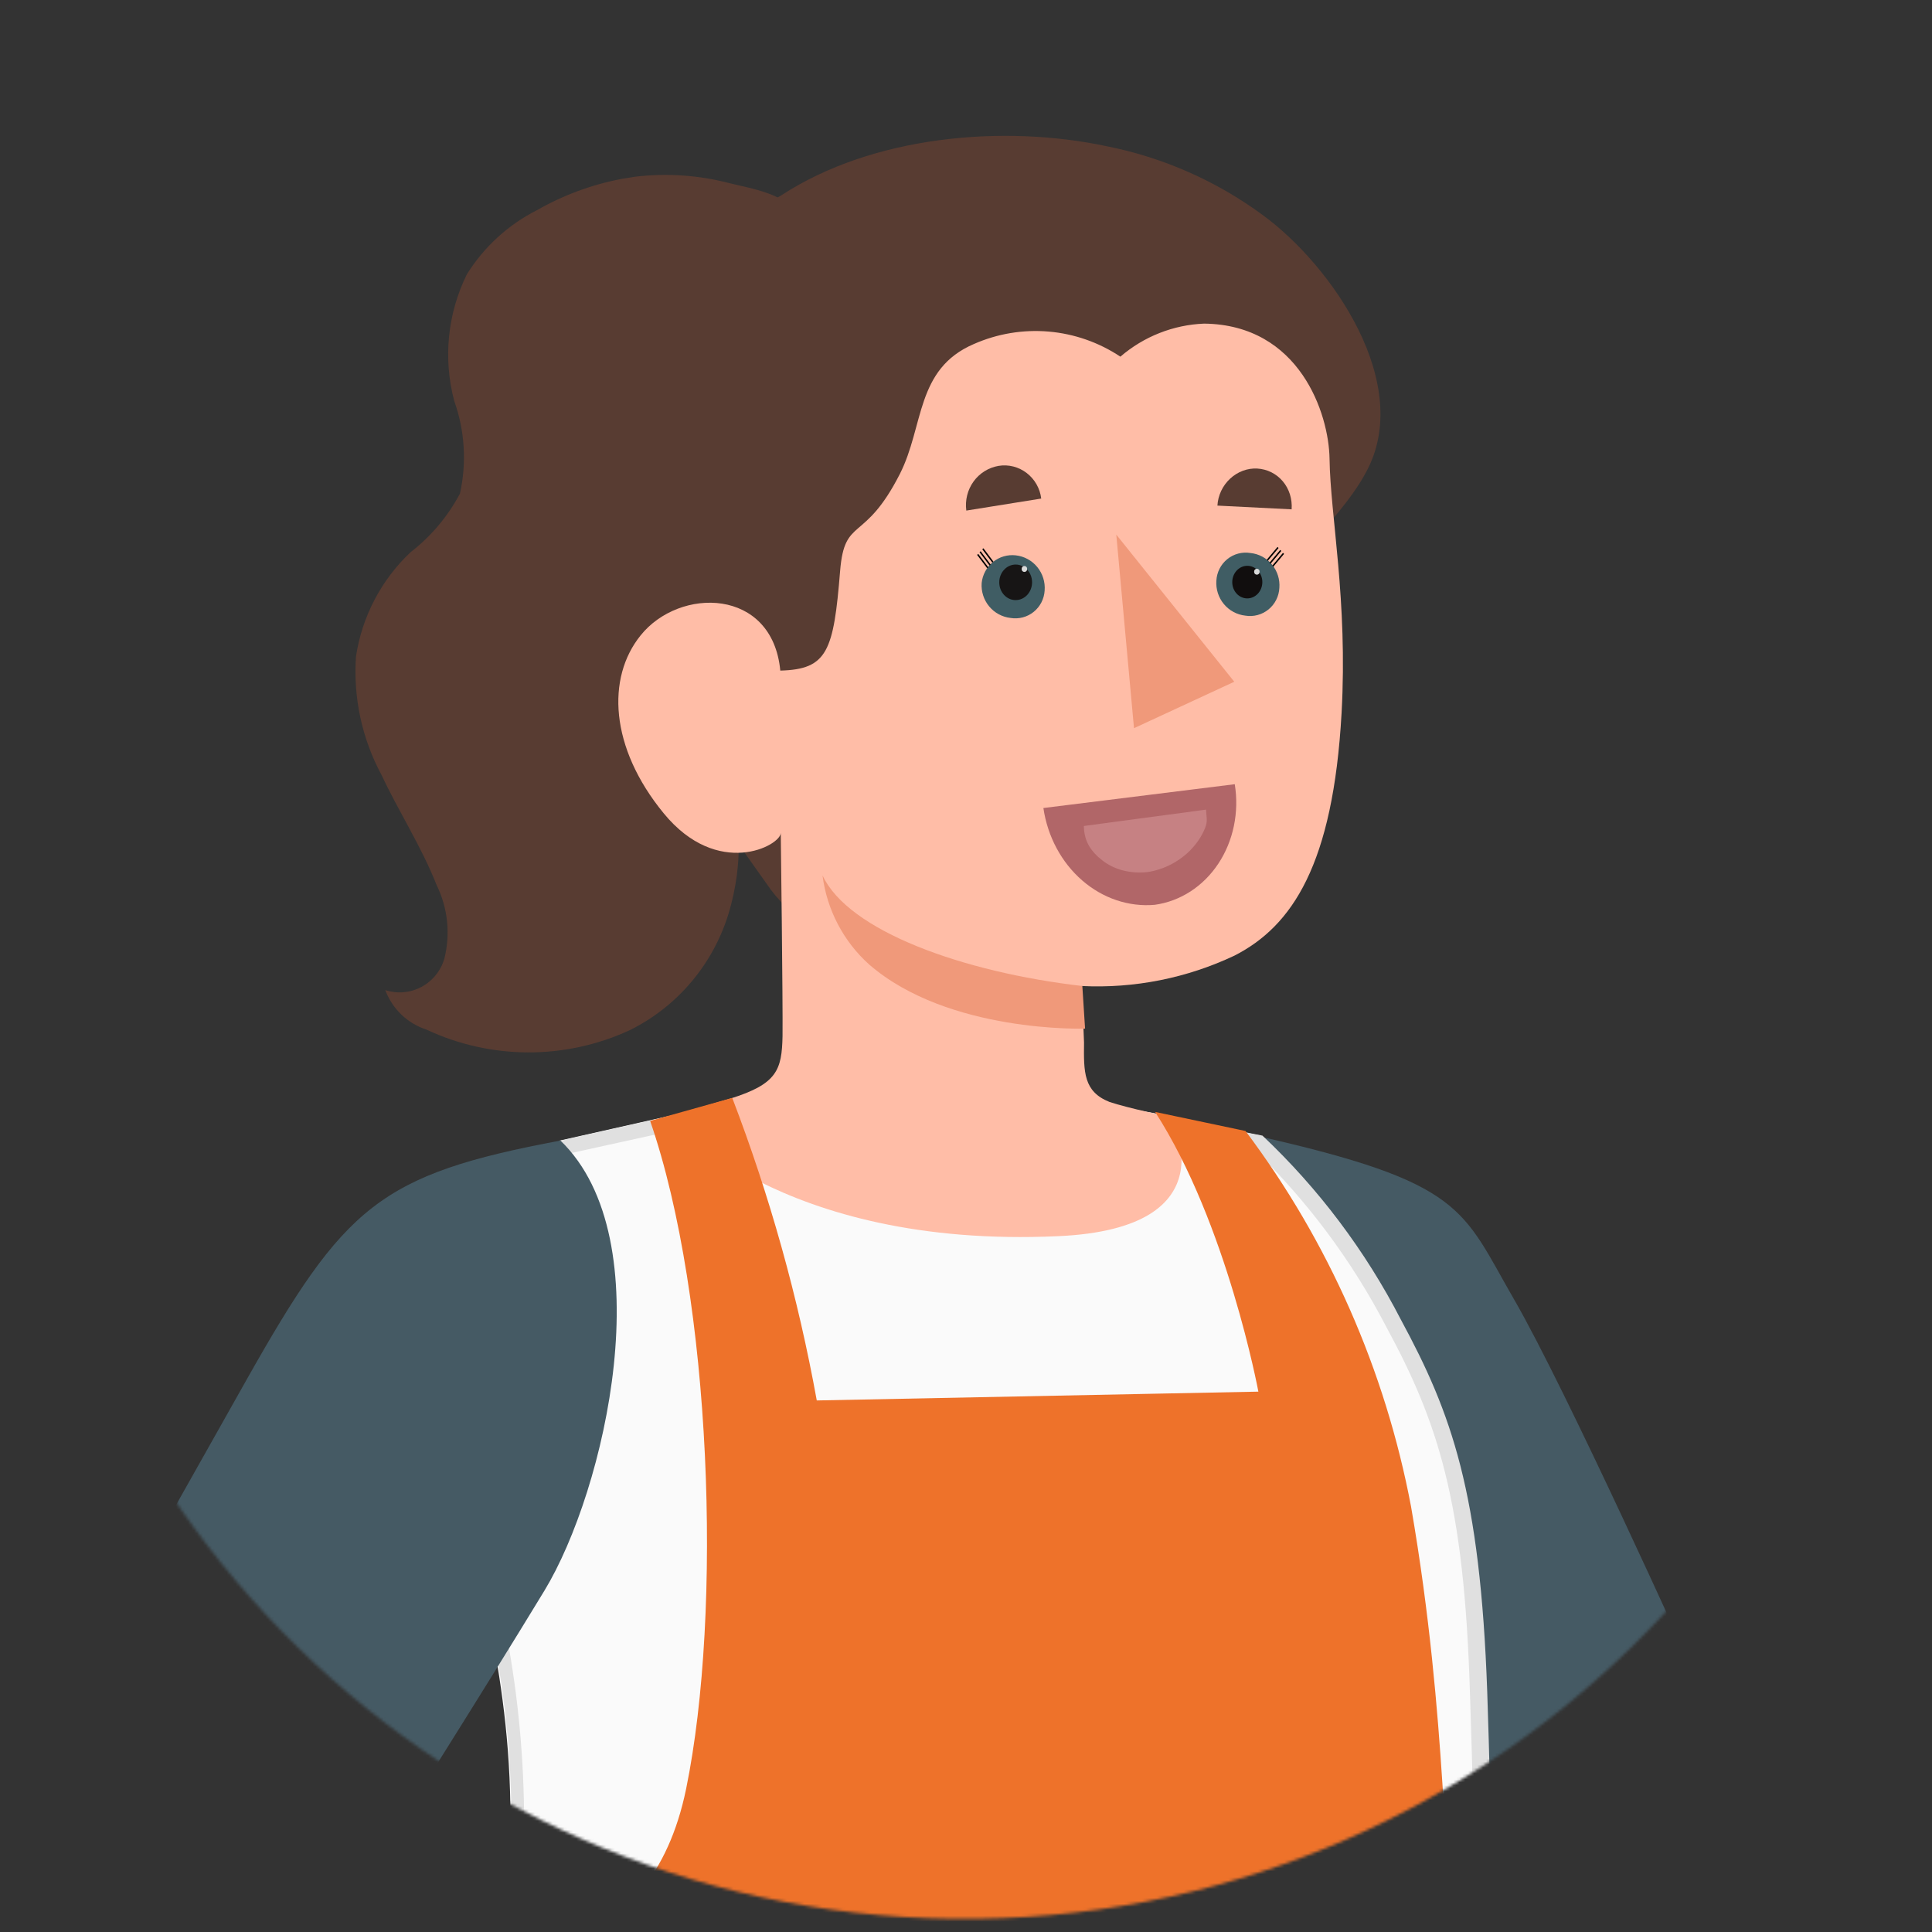
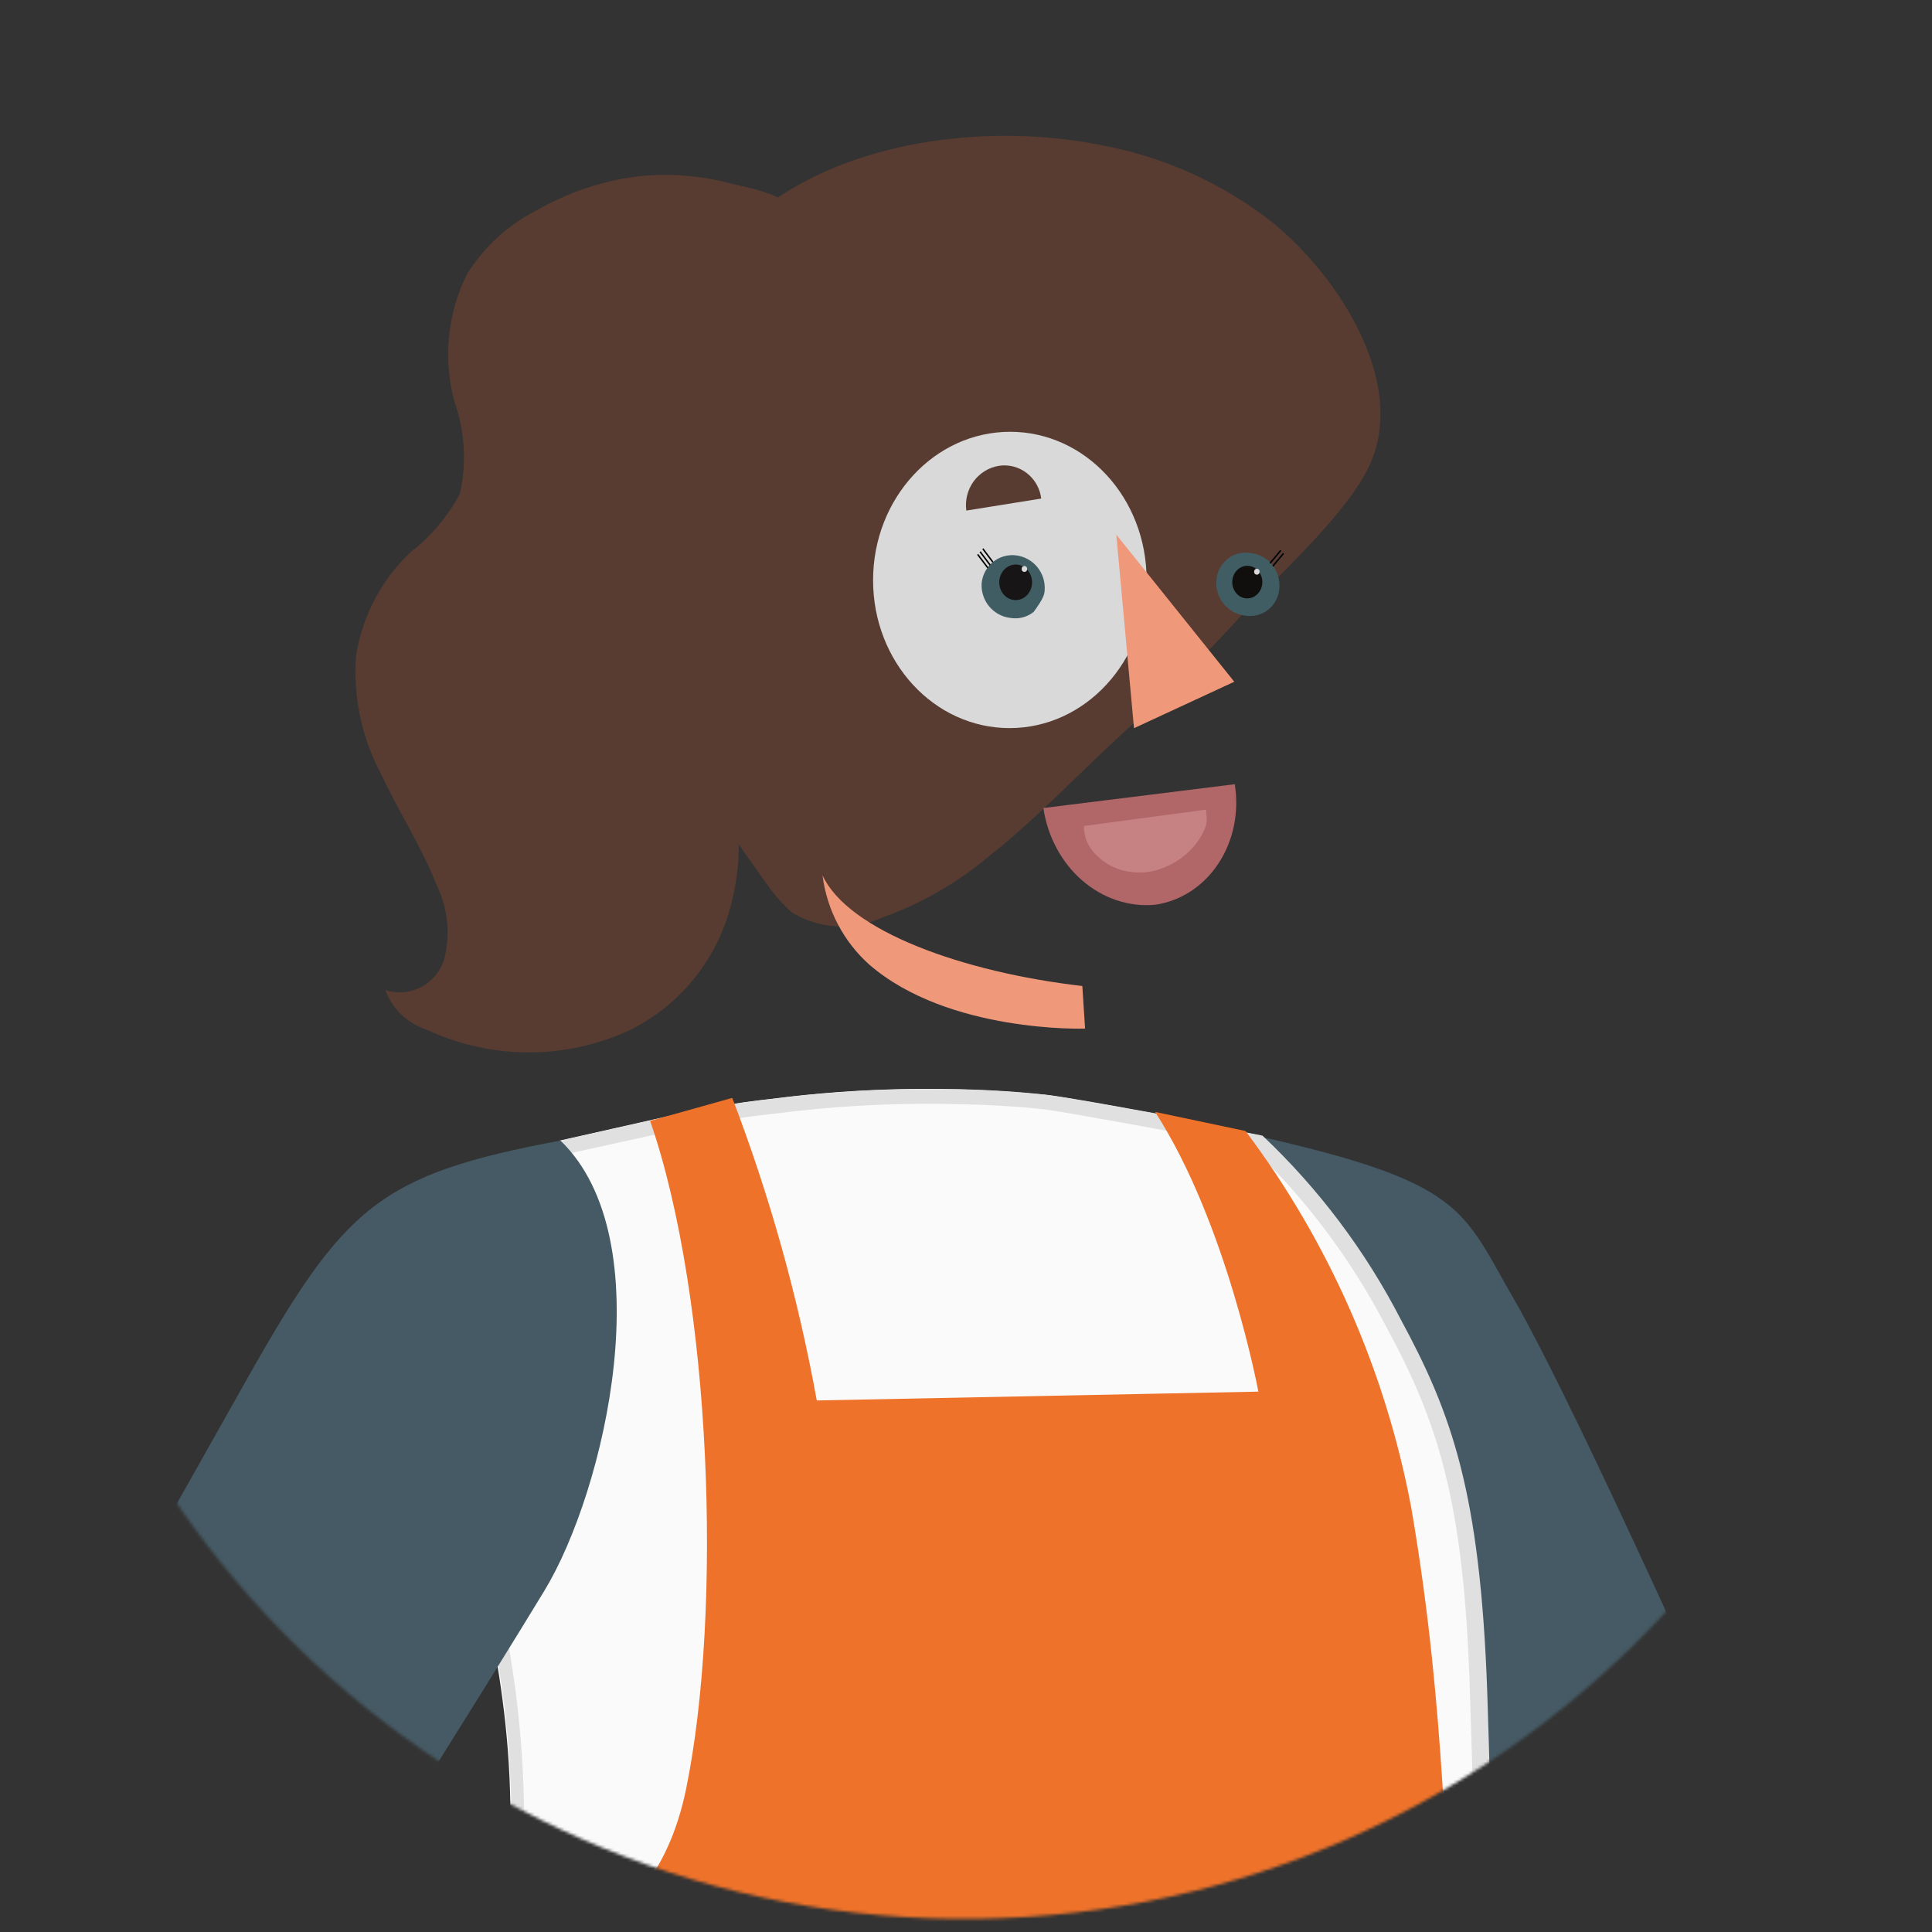
<svg xmlns="http://www.w3.org/2000/svg" width="652" height="652" viewBox="0 0 652 652" fill="none">
  <rect x="0" y="0" width="652" height="652" fill="#333333" stroke="none" />
  <mask id="mask0_20333_257" style="mask-type:alpha" maskUnits="userSpaceOnUse" x="3" y="3" width="645" height="645">
    <circle cx="322" cy="322" r="322" transform="matrix(-1 -0.012 -0.012 1 651.374 7.428)" fill="black" />
  </mask>
  <g mask="url(#mask0_20333_257)">
    <path d="M534.554 495.455C571.137 576.9 589.577 609.043 589.577 609.043C589.577 609.043 732.541 676.946 736.486 678.189C745.557 681.837 755.477 682.782 765.066 680.912C775.475 678.334 786.401 678.841 796.531 682.373C805.101 686.063 832.489 697.654 837.458 704.597C842.767 713.261 847.204 722.437 850.705 731.99C855.243 742.02 855.191 746.51 845.59 746.4C840.408 745.69 835.515 743.573 831.438 740.274C827.36 736.975 824.25 732.619 822.441 727.673C815.96 723.515 808.417 721.348 800.734 721.436C800.052 723.296 799.203 725.09 798.197 726.795C795.549 731.221 792.377 735.306 788.751 738.96L787.73 750.224C782.376 750.96 778.466 755.206 781.89 758.738C782.979 759.945 784.194 761.03 785.516 761.972C785.516 761.972 778.191 761.888 777.633 767.37C777.598 769.16 778.133 770.915 779.159 772.376L783.741 778.516L784.38 791.795C784.38 791.795 750.585 786.416 741.003 776.028C731.42 765.64 732.046 762.854 705.745 751.475C697.568 747.988 620.651 721.757 561.753 704.015C516.667 690.425 515.335 685.72 494.219 653.945C461.426 604.474 423.896 536.488 423.896 536.488L428.601 385.87C486.632 401.505 494.207 405.684 534.554 495.455Z" fill="#FFBDA7" />
    <path d="M423.682 383.218C494.382 399.1 493.29 407.968 510.956 438.506C528.622 469.043 570.71 562.426 570.71 562.426C570.71 562.426 558.355 620.857 471.872 625.848L418.563 535.429L423.682 383.218Z" fill="#455A64" />
    <path d="M136.812 801.999C149.944 744.774 166.423 680.704 168.053 668.15C178.791 595.332 166.149 558.366 161.768 526.185C152.674 456.232 173.139 398.394 188.937 384.906L225.661 376.647C237.051 374.067 248.575 372.135 260.179 370.858C290.757 366.885 321.681 366.404 352.364 369.425C359.78 370.209 395.145 376.803 395.145 376.803C405.906 379.422 425.464 383.239 425.464 383.239C444.41 401.124 460.203 422.124 472.169 445.343C489.326 477.072 498.922 503.526 501.312 571.007C504.182 657.053 504.672 760.634 503.983 820.496C433.001 863.484 224.722 879.445 136.812 801.999Z" fill="#FAFAFA" />
    <path d="M318.924 367.543L318.867 372.532C335.892 372.728 347.66 373.861 351.912 374.309C359.128 375.191 394.099 381.68 394.198 381.682C403.182 383.88 418.294 386.848 423.232 387.903C441.19 405.275 456.236 425.464 467.786 447.688C485.429 480.221 494.13 506.963 496.063 571.246C498.88 653.3 499.409 753.489 498.769 817.642C461.897 838.671 391.75 852.132 322.757 851.337C276.927 850.809 193.16 843.459 141.882 800.161C147.303 776.475 153.329 751.798 158.53 730.005C165.803 700.154 171.523 676.272 172.598 668.9C179.18 627.676 178.154 585.582 169.573 544.735C168.363 538.036 167.25 531.537 166.43 525.441C157.309 457.782 176.752 402.826 190.963 389.519L227.189 381.554C238.404 378.957 249.766 377.055 261.211 375.859C280.393 373.366 299.726 372.255 319.065 372.534L319.122 367.546M319.122 367.546C299.554 367.272 279.991 368.38 260.576 370.863C248.971 372.139 237.447 374.072 226.057 376.652L189.333 384.91C173.14 398.394 152.67 456.531 162.164 526.19C166.548 558.171 178.989 595.334 168.449 668.154C166.621 680.706 150.143 744.777 137.208 802.003C180.427 840.119 252.717 855.52 323.591 856.336C396.741 857.179 468.389 842.338 504.577 820.503C505.266 760.641 504.776 657.06 501.906 571.014C499.516 503.533 489.92 477.079 472.763 445.35C460.798 422.131 445.004 401.131 426.058 383.246C426.058 383.246 406.302 379.426 395.739 376.81C395.739 376.81 360.374 370.216 352.958 369.432C341.785 368.221 330.557 367.592 319.32 367.548L319.122 367.546Z" fill="#E0E0E0" />
    <path d="M265.477 306.26C266.116 306.986 266.839 307.631 267.633 308.18C272.098 310.8 277.117 312.315 282.277 312.6C287.436 312.885 292.59 311.932 297.313 309.819C310.252 305.26 322.294 298.44 332.888 289.674C349.072 276.988 362.904 262.18 378.314 247.988C393.196 234.645 407.37 220.519 420.776 205.671C427.099 198.26 452.104 176.096 460.907 159.534C477.387 129.789 449.437 89.553 426.072 72.521C410.451 61.047 392.535 53.145 373.572 49.365C338.415 41.876 294.413 45.859 263.591 65.96C242.945 78.1 226.494 96.336 216.46 118.202C213.417 126.223 211.294 134.568 210.135 143.075C203.959 177.49 208.603 212.987 223.419 244.608C229.992 256.999 237.501 268.861 245.879 280.09C250.067 286.126 254.354 292.062 258.543 297.998C260.536 301.008 262.862 303.78 265.477 306.26Z" fill="#583C32" />
    <path d="M214.562 59.608L209.9 60.352C199.844 62.252 190.169 65.816 181.267 70.899C171.544 75.802 163.342 83.301 157.555 92.578C151.008 105.831 149.495 121.038 153.3 135.336C156.871 145.359 157.536 156.2 155.217 166.59C151.121 174.298 145.441 181.036 138.556 186.355C128.667 195.675 122.178 208.078 120.133 221.566C119.176 235.462 122.176 249.344 128.78 261.579C134.674 274.12 142.262 285.782 147.36 298.713C151.142 306.427 152.059 315.251 149.944 323.588C149.343 325.612 148.347 327.495 147.014 329.125C145.682 330.756 144.039 332.102 142.184 333.084C140.328 334.067 138.297 334.666 136.208 334.847C134.12 335.027 132.017 334.785 130.023 334.136C131.196 337.27 133.055 340.096 135.462 342.405C137.87 344.713 140.763 346.443 143.927 347.467C154.667 352.499 166.363 355.122 178.207 355.155C190.051 355.189 201.762 352.631 212.531 347.659C221.166 343.387 228.747 337.23 234.726 329.635C240.704 322.04 244.929 313.199 247.093 303.753C249.355 294.459 249.902 284.826 248.707 275.333C246.076 263.02 246.223 250.268 249.137 238.019C250.88 232.751 253.508 228.091 255.256 222.424C264.906 192.6 243.792 160.526 251.069 130.375C254.22 119.116 258.63 108.254 264.213 97.997C267.659 91.052 275.299 80.962 270.241 73.121C265.184 65.279 253.521 63.648 246.413 61.87C236.028 59.131 225.227 58.363 214.562 59.608Z" fill="#583C32" />
    <ellipse cx="46.151" cy="49.999" rx="46.151" ry="49.999" transform="matrix(1 -0.001 -0.001 1 294.692 145.765)" fill="#D9D9D9" />
-     <path d="M264.086 349.649C264.217 338.276 263.489 281.091 263.489 281.091C263.44 285.381 242.223 296.712 223.966 274.45C205.71 252.187 204.693 228.726 216.143 214.49C229.302 197.977 260.681 198.339 263.328 226.308C279.272 225.893 281.323 219.73 283.515 192.714C285.017 174.072 291.639 183.628 303.693 159.919C311.898 143.748 308.951 124.556 328.65 116.102C336.592 112.599 345.277 111.154 353.913 111.898C362.55 112.642 370.865 115.552 378.1 120.363C386.007 113.558 395.956 109.63 406.344 109.213C438.613 109.585 448.464 139.633 448.686 154.803C448.958 174.164 454.869 202.471 452.746 240.664C449.88 291.819 436.078 312.515 416.659 322.469C400.551 330.095 382.835 333.625 365.061 332.752L365.832 351.819C365.717 361.796 365.641 368.381 374.412 371.874C380.526 373.941 395.142 377.003 395.142 377.003C395.142 377.003 416.093 414.563 357.06 417.176C262.863 421.479 225.658 376.847 225.658 376.847L246.618 370.702C262.217 365.793 263.855 361.122 264.086 349.649Z" fill="#FFBDA7" />
    <path d="M352.115 272.686L416.701 264.649C417.46 269.341 417.36 274.135 416.404 278.744C415.449 283.354 413.66 287.685 411.142 291.481C408.624 295.278 405.429 298.462 401.747 300.844C398.065 303.226 393.97 304.758 389.708 305.348C380.945 306.123 372.176 303.175 365.19 297.105C358.204 291.035 353.527 282.301 352.115 272.686Z" fill="#B16668" />
    <path opacity="0.7" d="M365.771 278.748L407.006 273.225C407.095 275.733 407.684 276.962 406.673 279.46C405.662 281.958 404.136 284.325 402.185 286.418C400.235 288.511 397.9 290.288 395.319 291.645C392.738 293.001 389.964 293.909 387.162 294.313C381.439 294.909 376.031 293.503 372.04 290.381C368.05 287.259 365.859 283.89 365.771 278.748Z" fill="#DC9E9F" fill-opacity="0.7" />
    <path d="M435.893 171.89L410.849 170.627C410.944 168.924 411.373 167.24 412.11 165.676C412.847 164.112 413.877 162.703 415.136 161.533C416.395 160.363 417.857 159.457 419.434 158.871C421.011 158.284 422.668 158.03 424.306 158.123C427.671 158.323 430.757 159.868 432.918 162.435C435.078 165.001 436.144 168.389 435.893 171.89Z" fill="#583C32" />
    <path d="M326.103 172.305L351.386 168.252C351.184 166.561 350.644 164.924 349.801 163.441C348.957 161.958 347.828 160.66 346.481 159.627C345.134 158.594 343.599 157.848 341.969 157.433C340.339 157.019 338.648 156.946 337.001 157.218C333.602 157.799 330.575 159.689 328.546 162.497C326.518 165.305 325.643 168.817 326.103 172.305Z" fill="#583C32" />
    <path d="M410.494 195.973C410.294 198.829 411.199 201.652 413.019 203.85C414.84 206.047 417.434 207.449 420.258 207.76C421.633 207.988 423.041 207.92 424.389 207.561C425.737 207.203 426.994 206.561 428.079 205.679C429.164 204.796 430.052 203.693 430.684 202.441C431.317 201.189 431.68 199.816 431.75 198.413C431.976 195.551 431.08 192.714 429.254 190.511C427.429 188.308 424.82 186.913 421.986 186.626C420.61 186.398 419.203 186.466 417.855 186.825C416.507 187.183 415.25 187.825 414.165 188.707C413.08 189.589 412.192 190.693 411.559 191.945C410.927 193.197 410.563 194.57 410.494 195.973Z" fill="#405D64" />
-     <path d="M331.285 196.757C331.085 199.613 331.99 202.436 333.811 204.634C335.631 206.831 338.226 208.233 341.049 208.544C342.417 208.771 343.817 208.706 345.158 208.353C346.499 208 347.752 207.368 348.835 206.496C349.918 205.624 350.808 204.533 351.446 203.293C352.085 202.053 352.457 200.691 352.541 199.297C352.767 196.424 351.875 193.576 350.052 191.357C348.229 189.137 345.62 187.722 342.778 187.41C341.413 187.257 340.032 187.378 338.714 187.765C337.396 188.153 336.168 188.8 335.099 189.669C334.03 190.538 333.143 191.612 332.489 192.829C331.834 194.045 331.425 195.38 331.285 196.757Z" fill="#405D64" />
+     <path d="M331.285 196.757C331.085 199.613 331.99 202.436 333.811 204.634C335.631 206.831 338.226 208.233 341.049 208.544C342.417 208.771 343.817 208.706 345.158 208.353C346.499 208 347.752 207.368 348.835 206.496C352.085 202.053 352.457 200.691 352.541 199.297C352.767 196.424 351.875 193.576 350.052 191.357C348.229 189.137 345.62 187.722 342.778 187.41C341.413 187.257 340.032 187.378 338.714 187.765C337.396 188.153 336.168 188.8 335.099 189.669C334.03 190.538 333.143 191.612 332.489 192.829C331.834 194.045 331.425 195.38 331.285 196.757Z" fill="#405D64" />
    <path d="M416.536 230.069L382.696 245.744L376.716 180.417L416.536 230.069Z" fill="#F0997A" />
    <path d="M365.26 332.754C324.922 328.098 286.275 314.183 277.581 295.423C279.057 307.057 284.667 317.757 293.371 325.54C320.131 348.698 366.183 347.133 366.183 347.133L365.26 332.754Z" fill="#F0997A" />
    <path d="M509.996 805.598L507.695 670.165C500.183 665.473 494.445 658.381 491.394 650.021C486.598 636.694 488.912 581.84 476.195 508.453C467.493 462.428 448.377 419.047 420.335 381.683L389.818 375.245C414.134 412.944 424.667 469.642 424.667 469.642L275.64 472.616C269.322 437.755 259.773 403.569 247.116 370.508L219.406 378.272C240.197 438.381 243.835 543.694 231.562 603.622C219.289 663.551 169.85 658.292 169.85 658.292C169.85 658.292 163.259 680.467 152.218 727.937C141.178 775.406 129.545 805.507 124.21 985.055C118.875 1164.6 118.389 1232.65 117.445 1254.39C116.502 1276.13 103.591 1314.1 91.368 1421.23C84.168 1498.34 82.977 1575.89 87.806 1653.18C87.806 1653.18 98.076 1672.66 138.519 1676.72C175.798 1680.54 194.47 1666.69 194.47 1666.69C194.47 1666.69 248.04 1459.35 263.034 1395.27C278.028 1331.18 326.703 1084.68 326.703 1084.68L349.178 1256.46C341.38 1306.94 340.789 1358.27 347.422 1408.91C357.728 1502.63 376.716 1598.84 376.716 1598.84C395.056 1605.53 414.412 1608.96 433.92 1608.98C451.596 1609.46 469.069 1605.07 484.456 1596.29C484.456 1596.29 519.438 1318.19 520.659 1212.14C521.613 1129.33 514.221 937.36 509.996 805.598Z" fill="#EE722A" />
    <path d="M187.975 390.981C140.479 397.519 120.973 406.374 86.003 468.636C52.351 528.118 16.281 591.265 -1.387 629.677C-12.15 653.102 -21.686 673.049 5.297 711.178C29.645 746.083 106.205 837.668 117.435 851.168C127.198 863.055 121.464 896.716 86.779 891.227C86.779 891.227 112.936 915.177 127.518 912.651C140.015 910.599 159.841 899.752 178.396 861.649C190.058 837.636 180.773 818.57 163.66 791.631C143.342 759.267 99.632 669.158 99.632 669.158L181.363 526.71C181.363 526.71 227.871 433.948 187.975 390.981Z" fill="#FFBDA7" />
    <path d="M189.135 384.908C128.019 396.377 116.315 406.919 83.166 465.709C50.018 524.499 31.823 557.118 31.823 557.118C31.823 557.118 29.332 575.649 68.766 598.654C108.199 621.66 131.777 620.235 131.777 620.235C131.777 620.235 163.136 570.704 183.722 536.816C204.308 502.927 223.795 418.335 189.135 384.908Z" fill="#455A64" />
    <path d="M348.298 196.515C348.295 199.828 345.813 202.517 342.755 202.52C339.696 202.523 337.219 199.839 337.222 196.525C337.225 193.212 339.707 190.523 342.765 190.52C345.824 190.517 348.301 193.201 348.298 196.515Z" fill="#171515" />
    <ellipse cx="5.077" cy="5.5" rx="5.077" ry="5.5" transform="matrix(1 -0.001 -0.001 1 415.858 190.95)" fill="#110E0E" />
    <ellipse cx="0.923" cy="1" rx="0.923" ry="1" transform="matrix(1 -0.001 -0.001 1 423.242 191.943)" fill="#D9D9D9" />
    <ellipse cx="0.923" cy="1" rx="0.923" ry="1" transform="matrix(1 -0.001 -0.001 1 344.785 191.018)" fill="#D9D9D9" />
    <line y1="-0.25" x2="5.637" y2="-0.25" transform="matrix(0.643 -0.766 0.712 0.702 428.781 190.252)" stroke="black" stroke-width="0.5" />
    <line y1="-0.25" x2="5.637" y2="-0.25" transform="matrix(0.643 -0.766 0.712 0.702 429.704 191.251)" stroke="black" stroke-width="0.5" />
    <line y1="-0.25" x2="5.651" y2="-0.25" transform="matrix(-0.601 -0.799 0.749 -0.662 333.528 191.445)" stroke="black" stroke-width="0.5" />
    <line y1="-0.25" x2="5.651" y2="-0.25" transform="matrix(-0.601 -0.799 0.749 -0.662 334.342 190.546)" stroke="black" stroke-width="0.5" />
    <line y1="-0.25" x2="5.651" y2="-0.25" transform="matrix(-0.601 -0.799 0.749 -0.662 335.266 189.545)" stroke="black" stroke-width="0.5" />
-     <line y1="-0.25" x2="5.637" y2="-0.25" transform="matrix(0.643 -0.766 0.712 0.702 427.859 189.252)" stroke="black" stroke-width="0.5" />
  </g>
</svg>